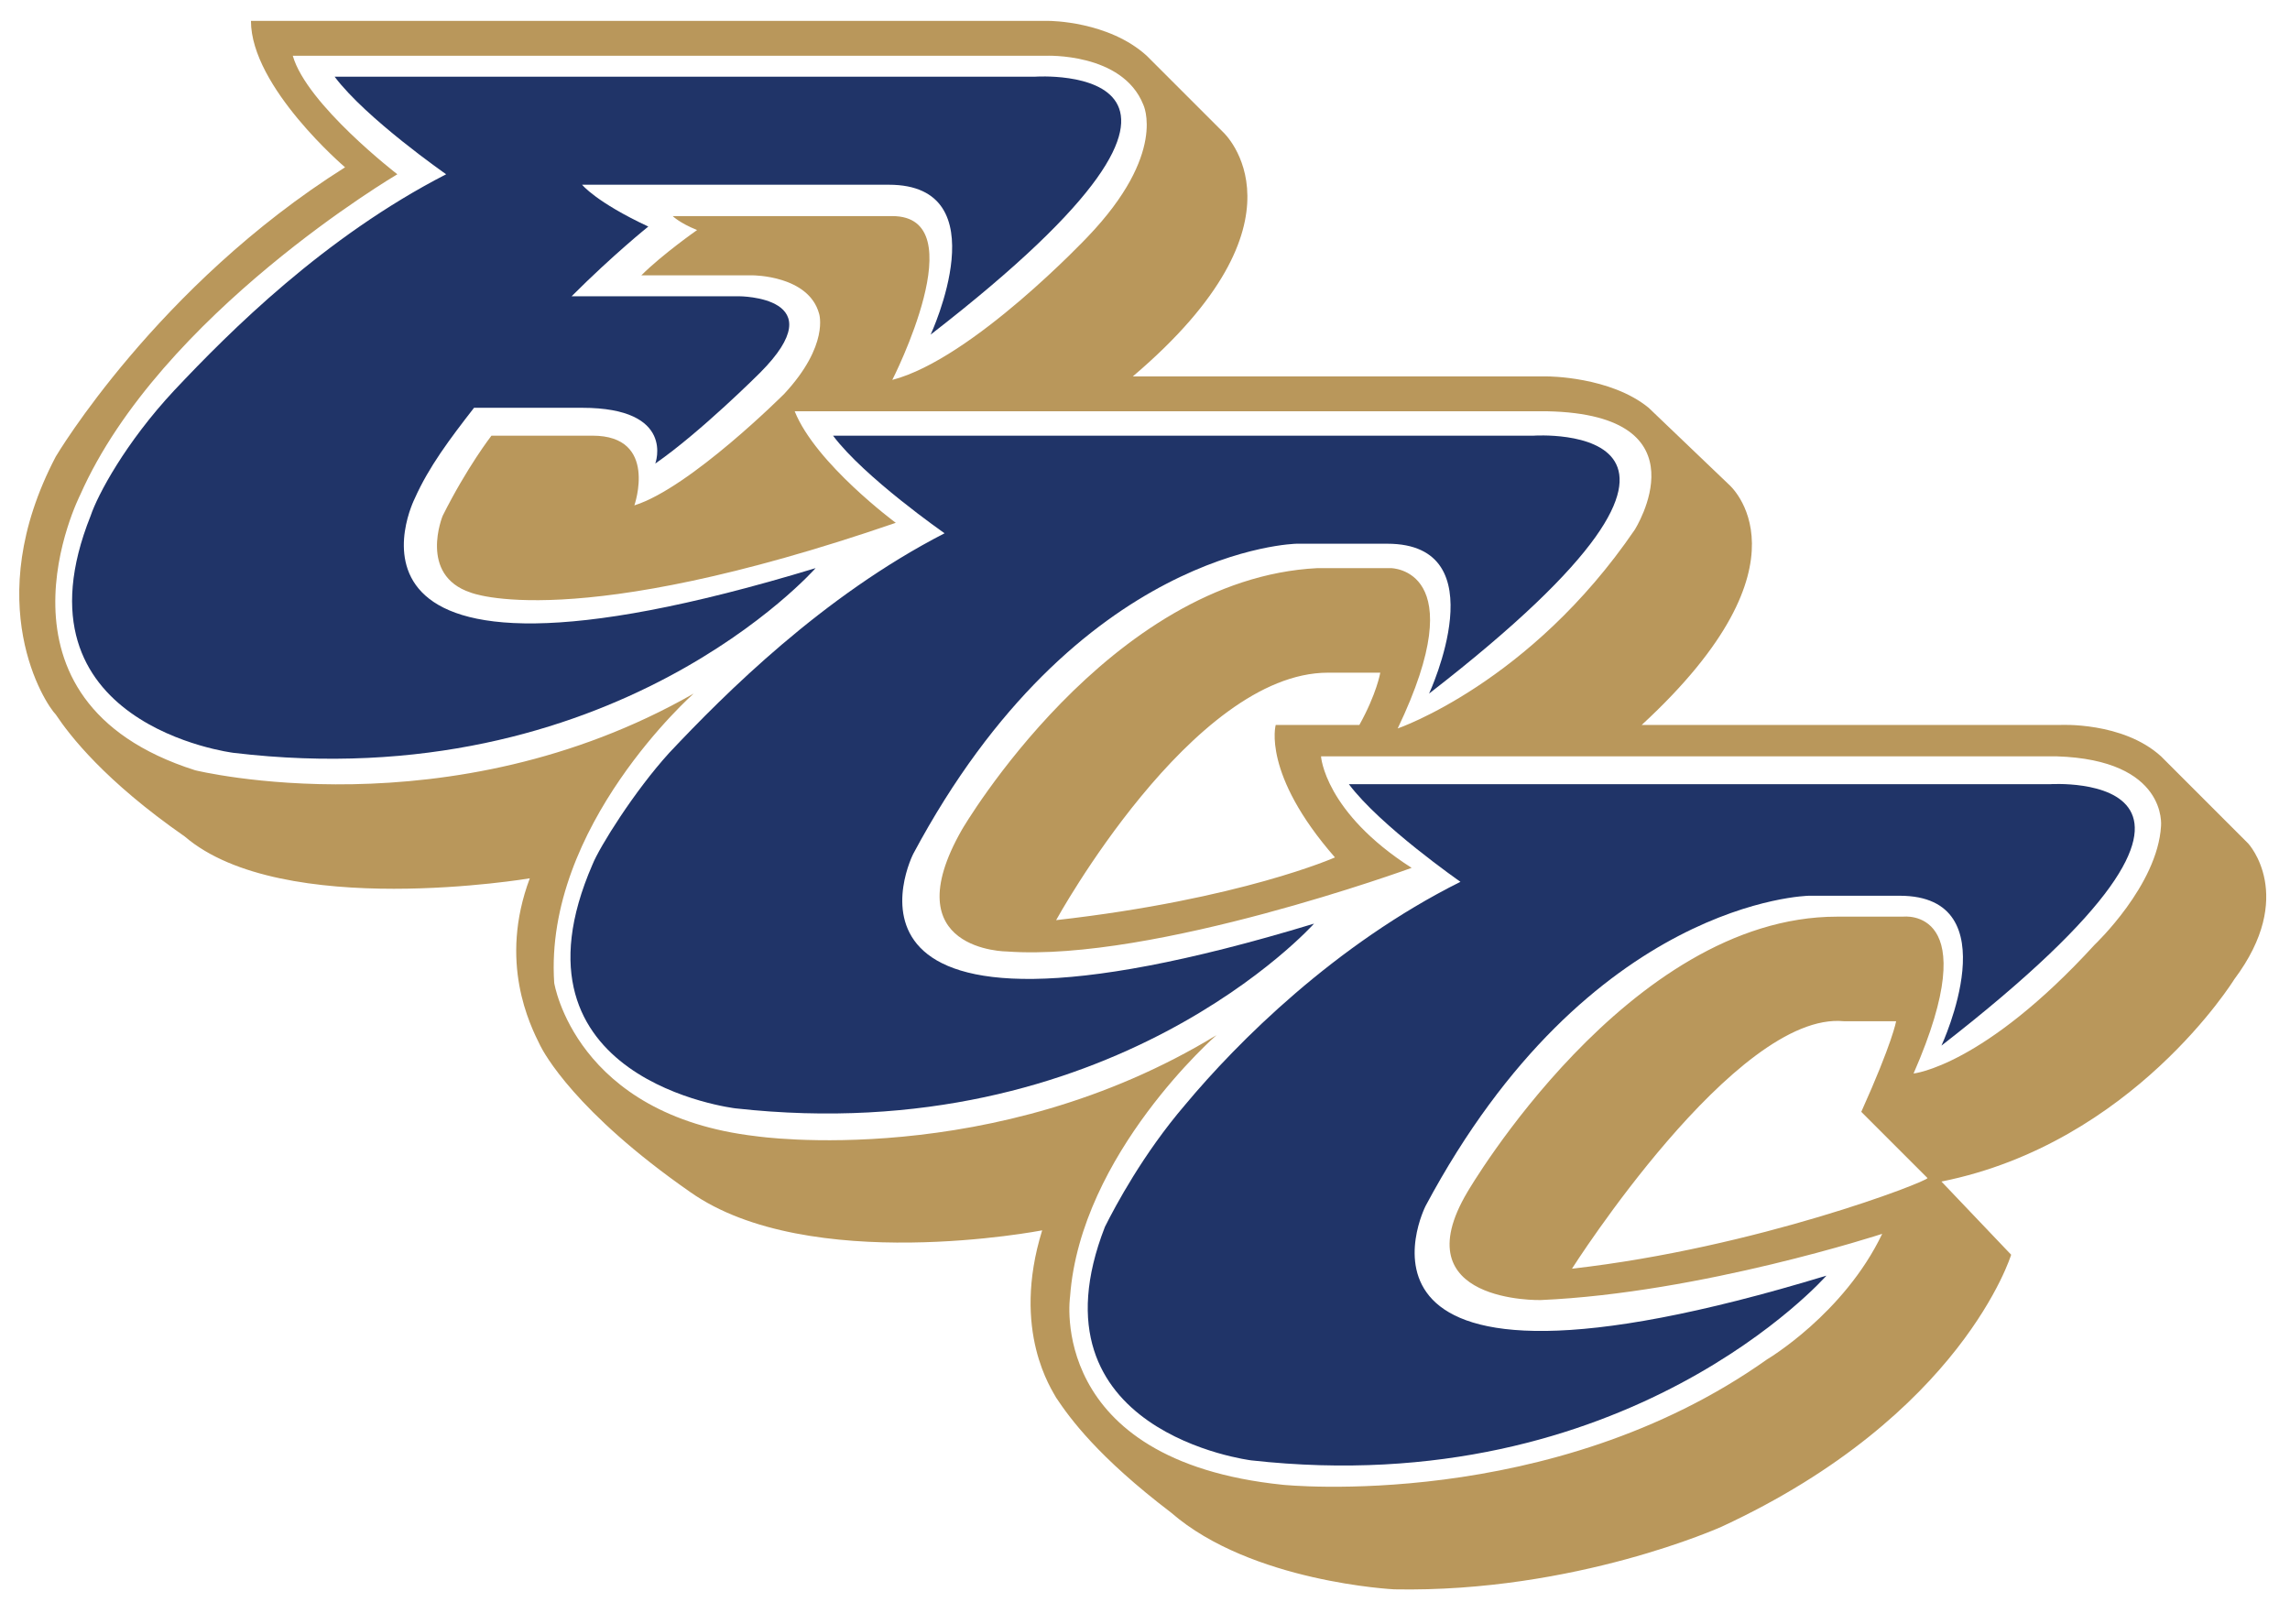
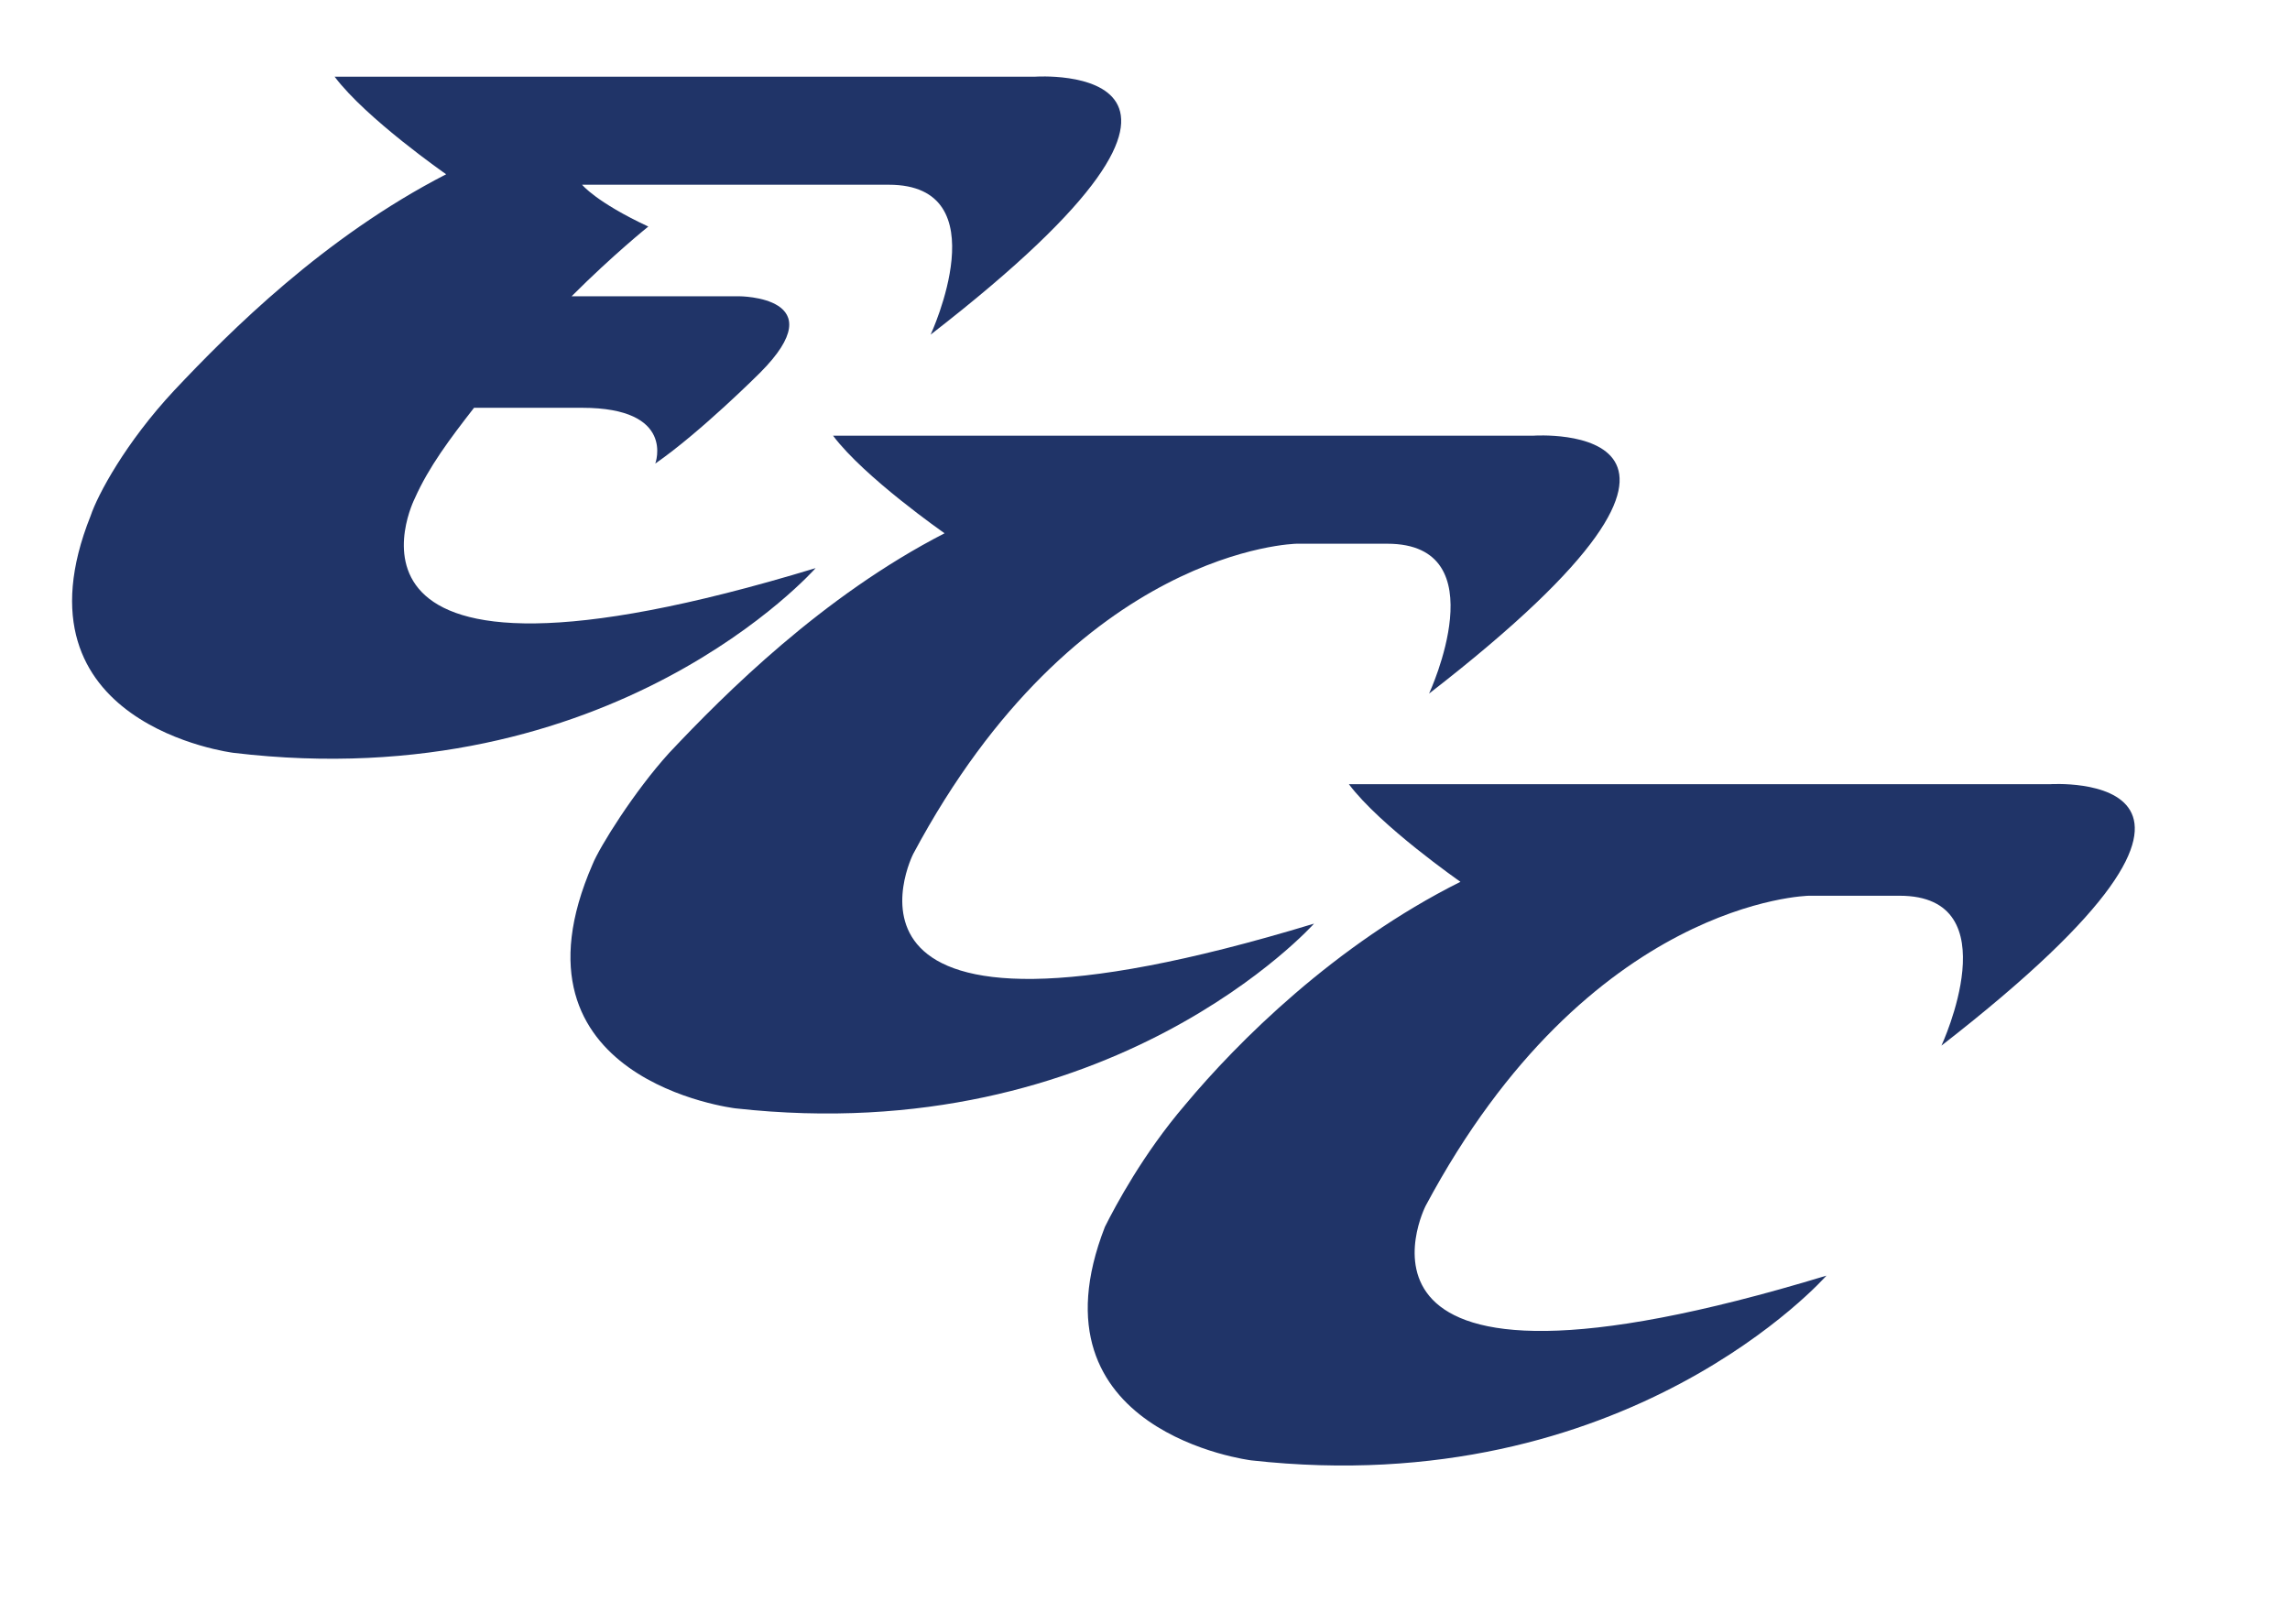
<svg xmlns="http://www.w3.org/2000/svg" version="1.1" id="Layer_1" x="0px" y="0px" viewBox="0 0 65.7 46.6" style="enable-background:new 0 0 65.7 46.6;" xml:space="preserve">
  <style type="text/css">
	.st0{fill:#B9975B;}
	.st1{fill:#203468;}
</style>
-   <path class="st0" d="M64.5,24.2c0,0-2.4-2.4-2.5-2.5c-1.1-1-2.9-0.9-2.9-0.9H47.1c5.1-4.7,2.5-6.9,2.5-6.9l-2.3-2.2  c-1.1-0.9-2.9-0.9-2.9-0.9H32.5c5.3-4.5,2.6-7,2.6-7l-2.2-2.2c-1.1-1-2.8-1-2.8-1H7.2c0,1.9,2.7,4.2,2.7,4.2  c-5.4,3.4-8.3,8.3-8.3,8.3c-2.2,4.2-0.3,7.1,0,7.4c0.4,0.6,1.4,1.9,3.7,3.5l0,0c2.8,2.4,9.9,1.2,9.9,1.2c-0.9,2.4,0,4.2,0.3,4.8  c0.1,0.2,1,1.9,4.3,4.2h0c3.4,2.4,10.1,1.1,10.1,1.1c-0.9,2.9,0.3,4.6,0.4,4.8c0.4,0.6,1.2,1.7,3.3,3.3c2.3,2,6.4,2.2,6.4,2.2  c5.2,0.1,9.4-1.8,9.4-1.8c6.9-3.2,8.3-7.8,8.3-7.8l-2-2.1c5.5-1.1,8.4-5.8,8.4-5.8C65.9,25.7,64.5,24.2,64.5,24.2z M45.1,36.4  c0,0,4.7-7.4,7.8-7.1h1.5c0,0-0.1,0.6-1,2.6l1.9,1.9C55.3,33.9,50.4,35.8,45.1,36.4z M62,23.7c-0.1,1.7-1.9,3.4-1.9,3.4  c-3.2,3.5-5.2,3.7-5.2,3.7c2.1-4.8-0.3-4.5-0.3-4.5h-1.9c-6,0-10.6,7.9-10.6,7.9c-1.9,3.2,2.1,3.1,2.1,3.1c4.6-0.2,9.8-1.9,9.8-1.9  c-1.1,2.3-3.3,3.6-3.3,3.6c-6.2,4.4-13.9,3.6-13.9,3.6c-6.8-0.7-6.1-5.4-6.1-5.4c0.3-4.1,4.2-7.5,4.2-7.5  c-6.4,3.9-13.2,2.9-13.2,2.9c-5.2-0.6-5.8-4.4-5.8-4.4c-0.3-4.5,4-8.3,4-8.3c-7,4-14.3,2.2-14.3,2.2c-6.3-2-3.3-7.9-3.3-7.9  C4.6,9,11.4,5,11.4,5S8.8,3,8.4,1.6h21.6c0,0,2.2-0.1,2.8,1.4c0,0,0.7,1.4-1.6,3.8c0,0-3.3,3.5-5.6,4.1c0,0,2.4-4.7,0-4.7h-6.3  c0,0,0.2,0.2,0.7,0.4c0,0-1,0.7-1.6,1.3h3.2c0,0,1.6,0,1.9,1.1c0,0,0.3,0.9-1,2.3c0,0-2.7,2.7-4.3,3.2c0,0,0.7-2-1.2-2h-2.9  c0,0-0.7,0.9-1.4,2.3c0,0-0.7,1.7,0.8,2.2c0,0,2.9,1.2,12.2-2c0,0-2.3-1.7-2.9-3.2h21.6c4.6,0.1,2.5,3.4,2.5,3.4  c-3,4.4-6.8,5.7-6.8,5.7c2.2-4.6-0.2-4.6-0.2-4.6l-2.1,0c-6,0.3-10.2,7.5-10.2,7.5c-2,3.5,1.3,3.5,1.3,3.5  c4.2,0.3,11.6-2.4,11.6-2.4c-2.5-1.6-2.6-3.2-2.6-3.2h21.1C62.2,21.8,62,23.7,62,23.7z M38.3,24.6c0,0-2.7,1.2-8,1.8  c0,0,3.9-7.1,7.8-7.1h1.5c0,0-0.1,0.6-0.6,1.5h-2.4C36.6,20.8,36.2,22.2,38.3,24.6z" />
  <path class="st1" d="M58.8,22.5H40.4h-1.7c0.9,1.2,3.2,2.8,3.2,2.8c-3.6,1.8-6.4,4.6-7.9,6.4c-1.2,1.4-2,2.9-2.3,3.5  c-2.3,5.9,4.2,6.7,4.2,6.7c10.8,1.2,16.5-5.3,16.5-5.3c-14.8,4.5-11.5-2-11.5-2c4.7-8.8,11-8.9,11-8.9h2.6c3.2,0,1.2,4.3,1.2,4.3  C66,22,58.8,22.5,58.8,22.5z" />
  <path class="st1" d="M23.4,16.3c-14.8,4.5-11.5-2-11.5-2c0.4-0.9,1-1.7,1.7-2.6h3.1c2.7,0,2.1,1.6,2.1,1.6c1.3-0.9,3-2.6,3-2.6  c2.2-2.2-0.6-2.2-0.6-2.2h-4.8c1.2-1.2,2.2-2,2.2-2c-1.5-0.7-1.9-1.2-1.9-1.2h8.8c3.2,0,1.2,4.3,1.2,4.3c10.2-7.9,3-7.4,3-7.4H11.2  H9.6c0.9,1.2,3.2,2.8,3.2,2.8C9.3,6.8,6.6,9.5,5,11.2c-1.4,1.5-2.2,3-2.4,3.6c-2.4,6,4.1,6.8,4.1,6.8C17.6,22.9,23.4,16.3,23.4,16.3  z" />
  <path class="st1" d="M37.7,26.5c-14.8,4.5-11.5-2-11.5-2c4.7-8.8,11-8.9,11-8.9h2.6c3.2,0,1.2,4.3,1.2,4.3c10.2-7.9,3-7.4,3-7.4  H25.6h-1.7c0.9,1.2,3.2,2.8,3.2,2.8c-3.5,1.8-6.3,4.6-7.9,6.3c-1,1.1-2,2.7-2.2,3.2c-2.7,6.2,4.1,7,4.1,7  C31.9,33,37.7,26.5,37.7,26.5z" />
</svg>